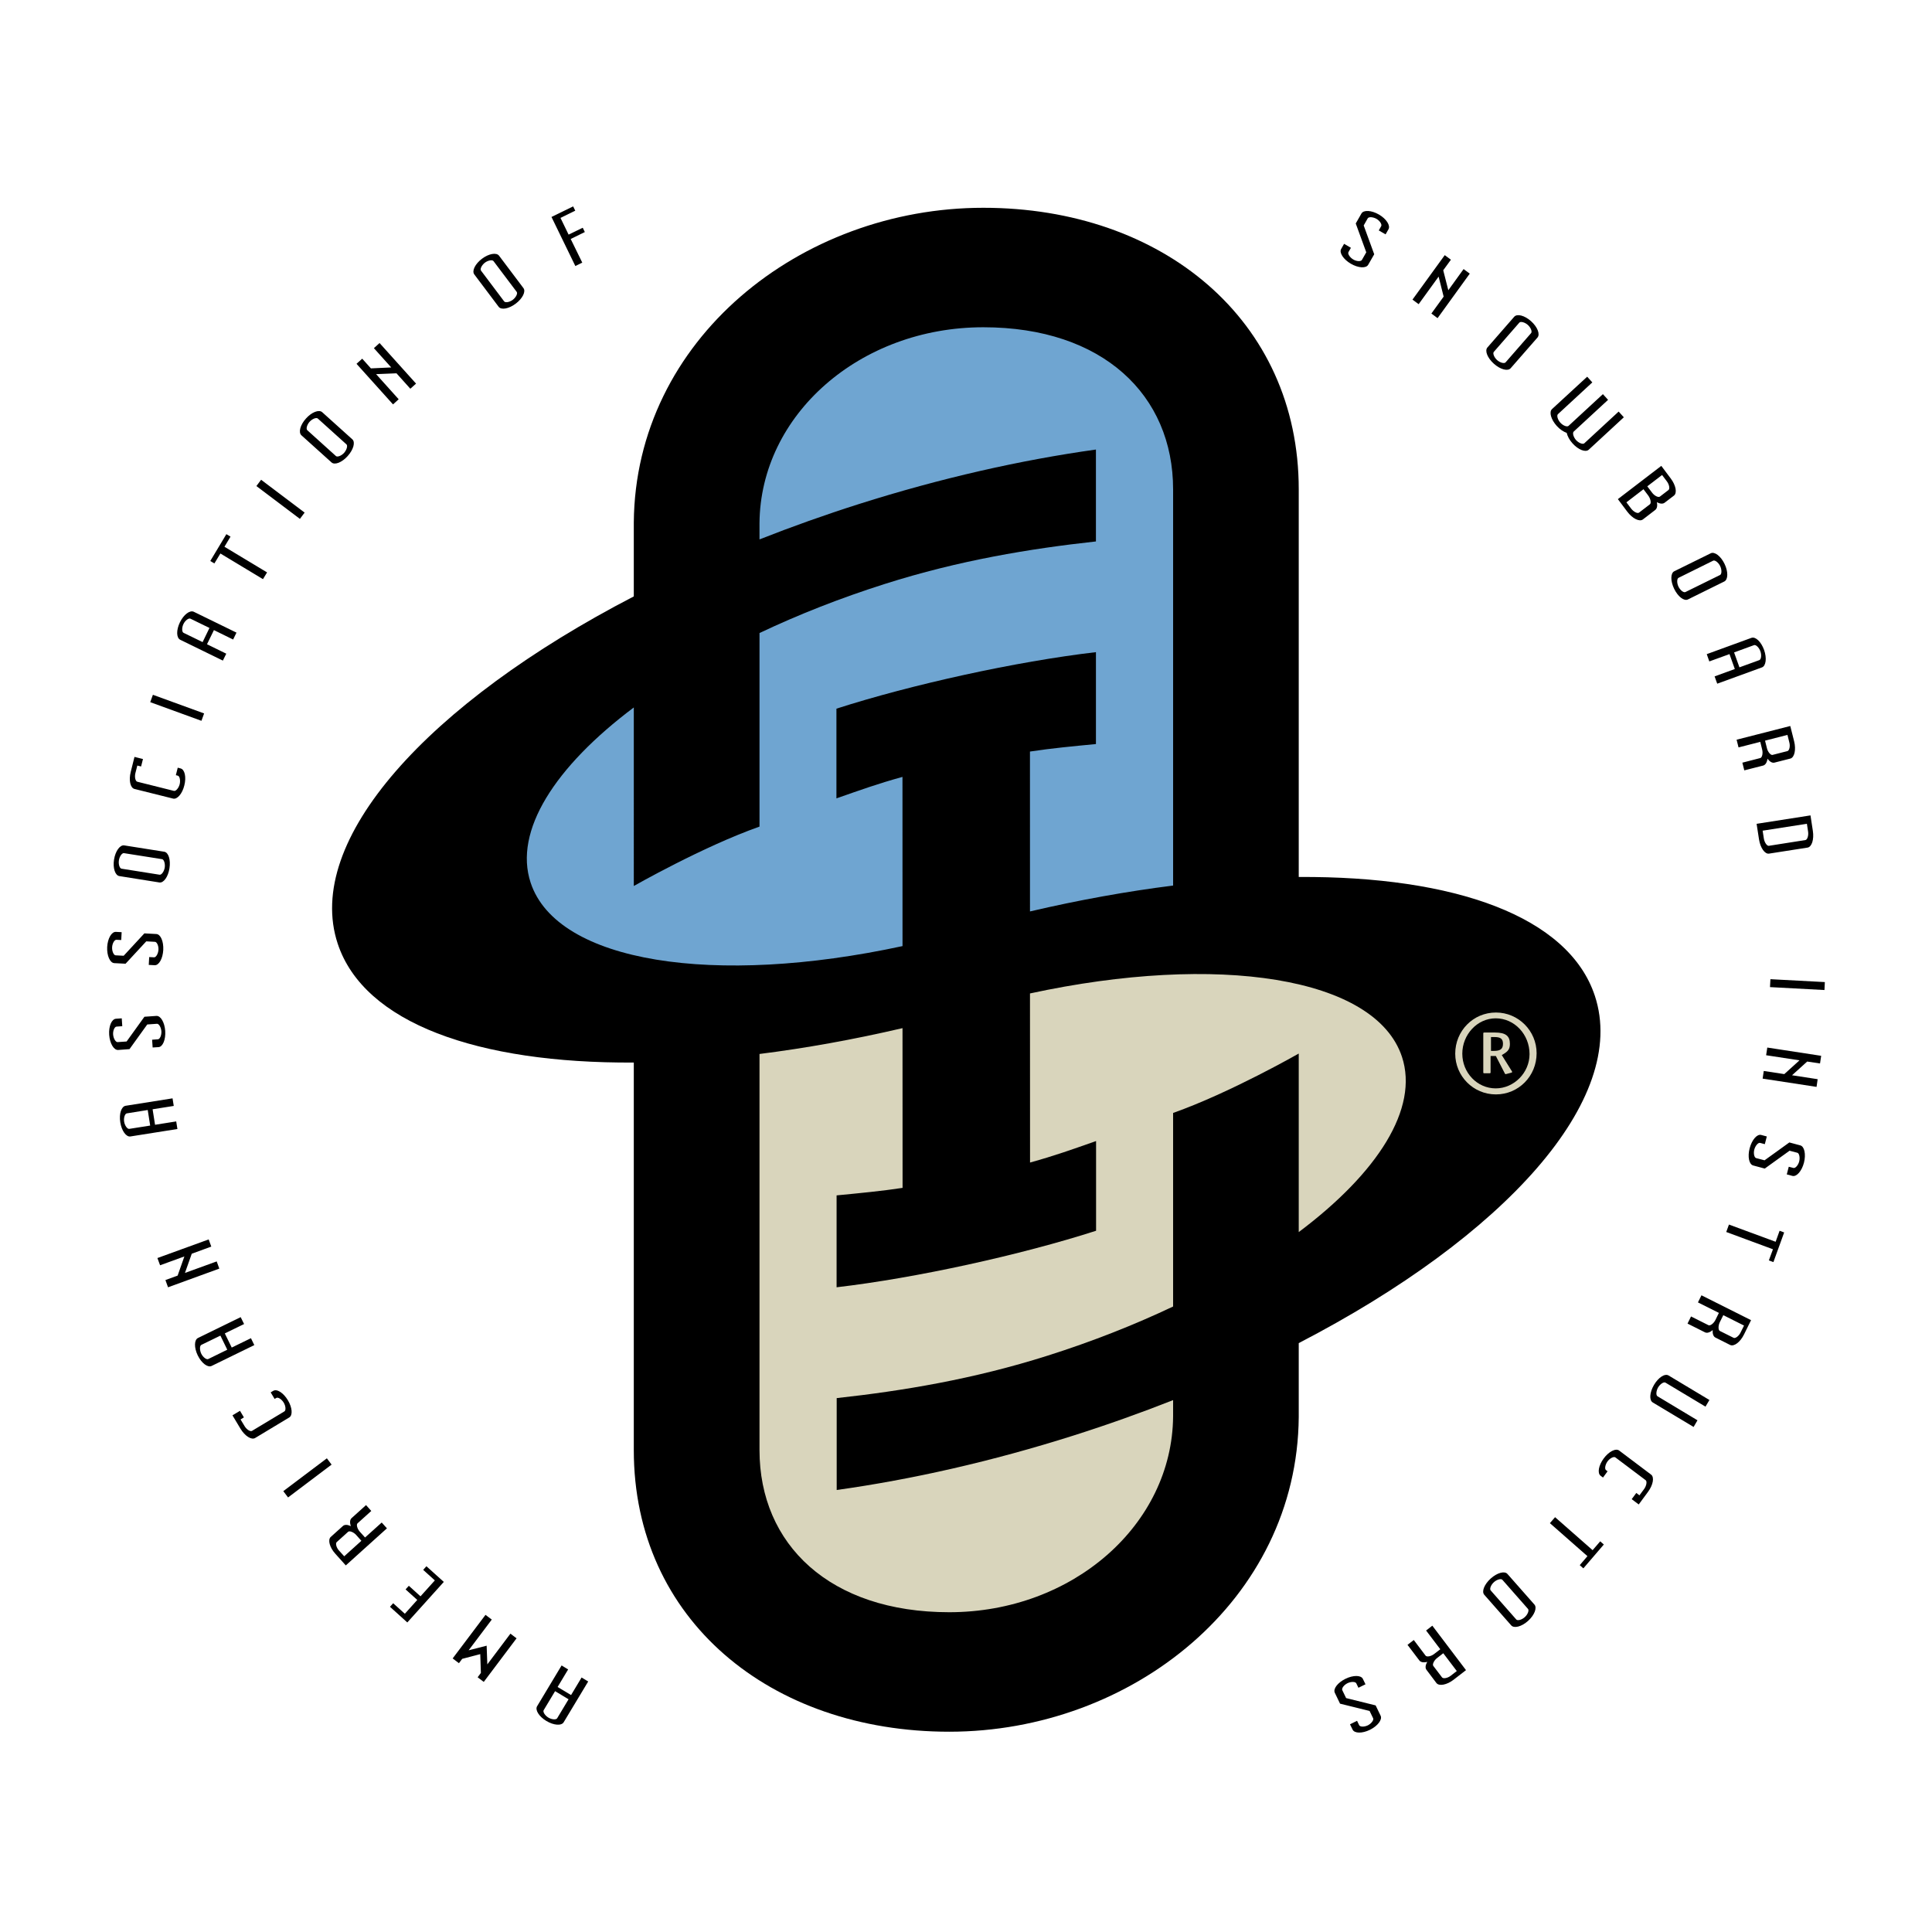
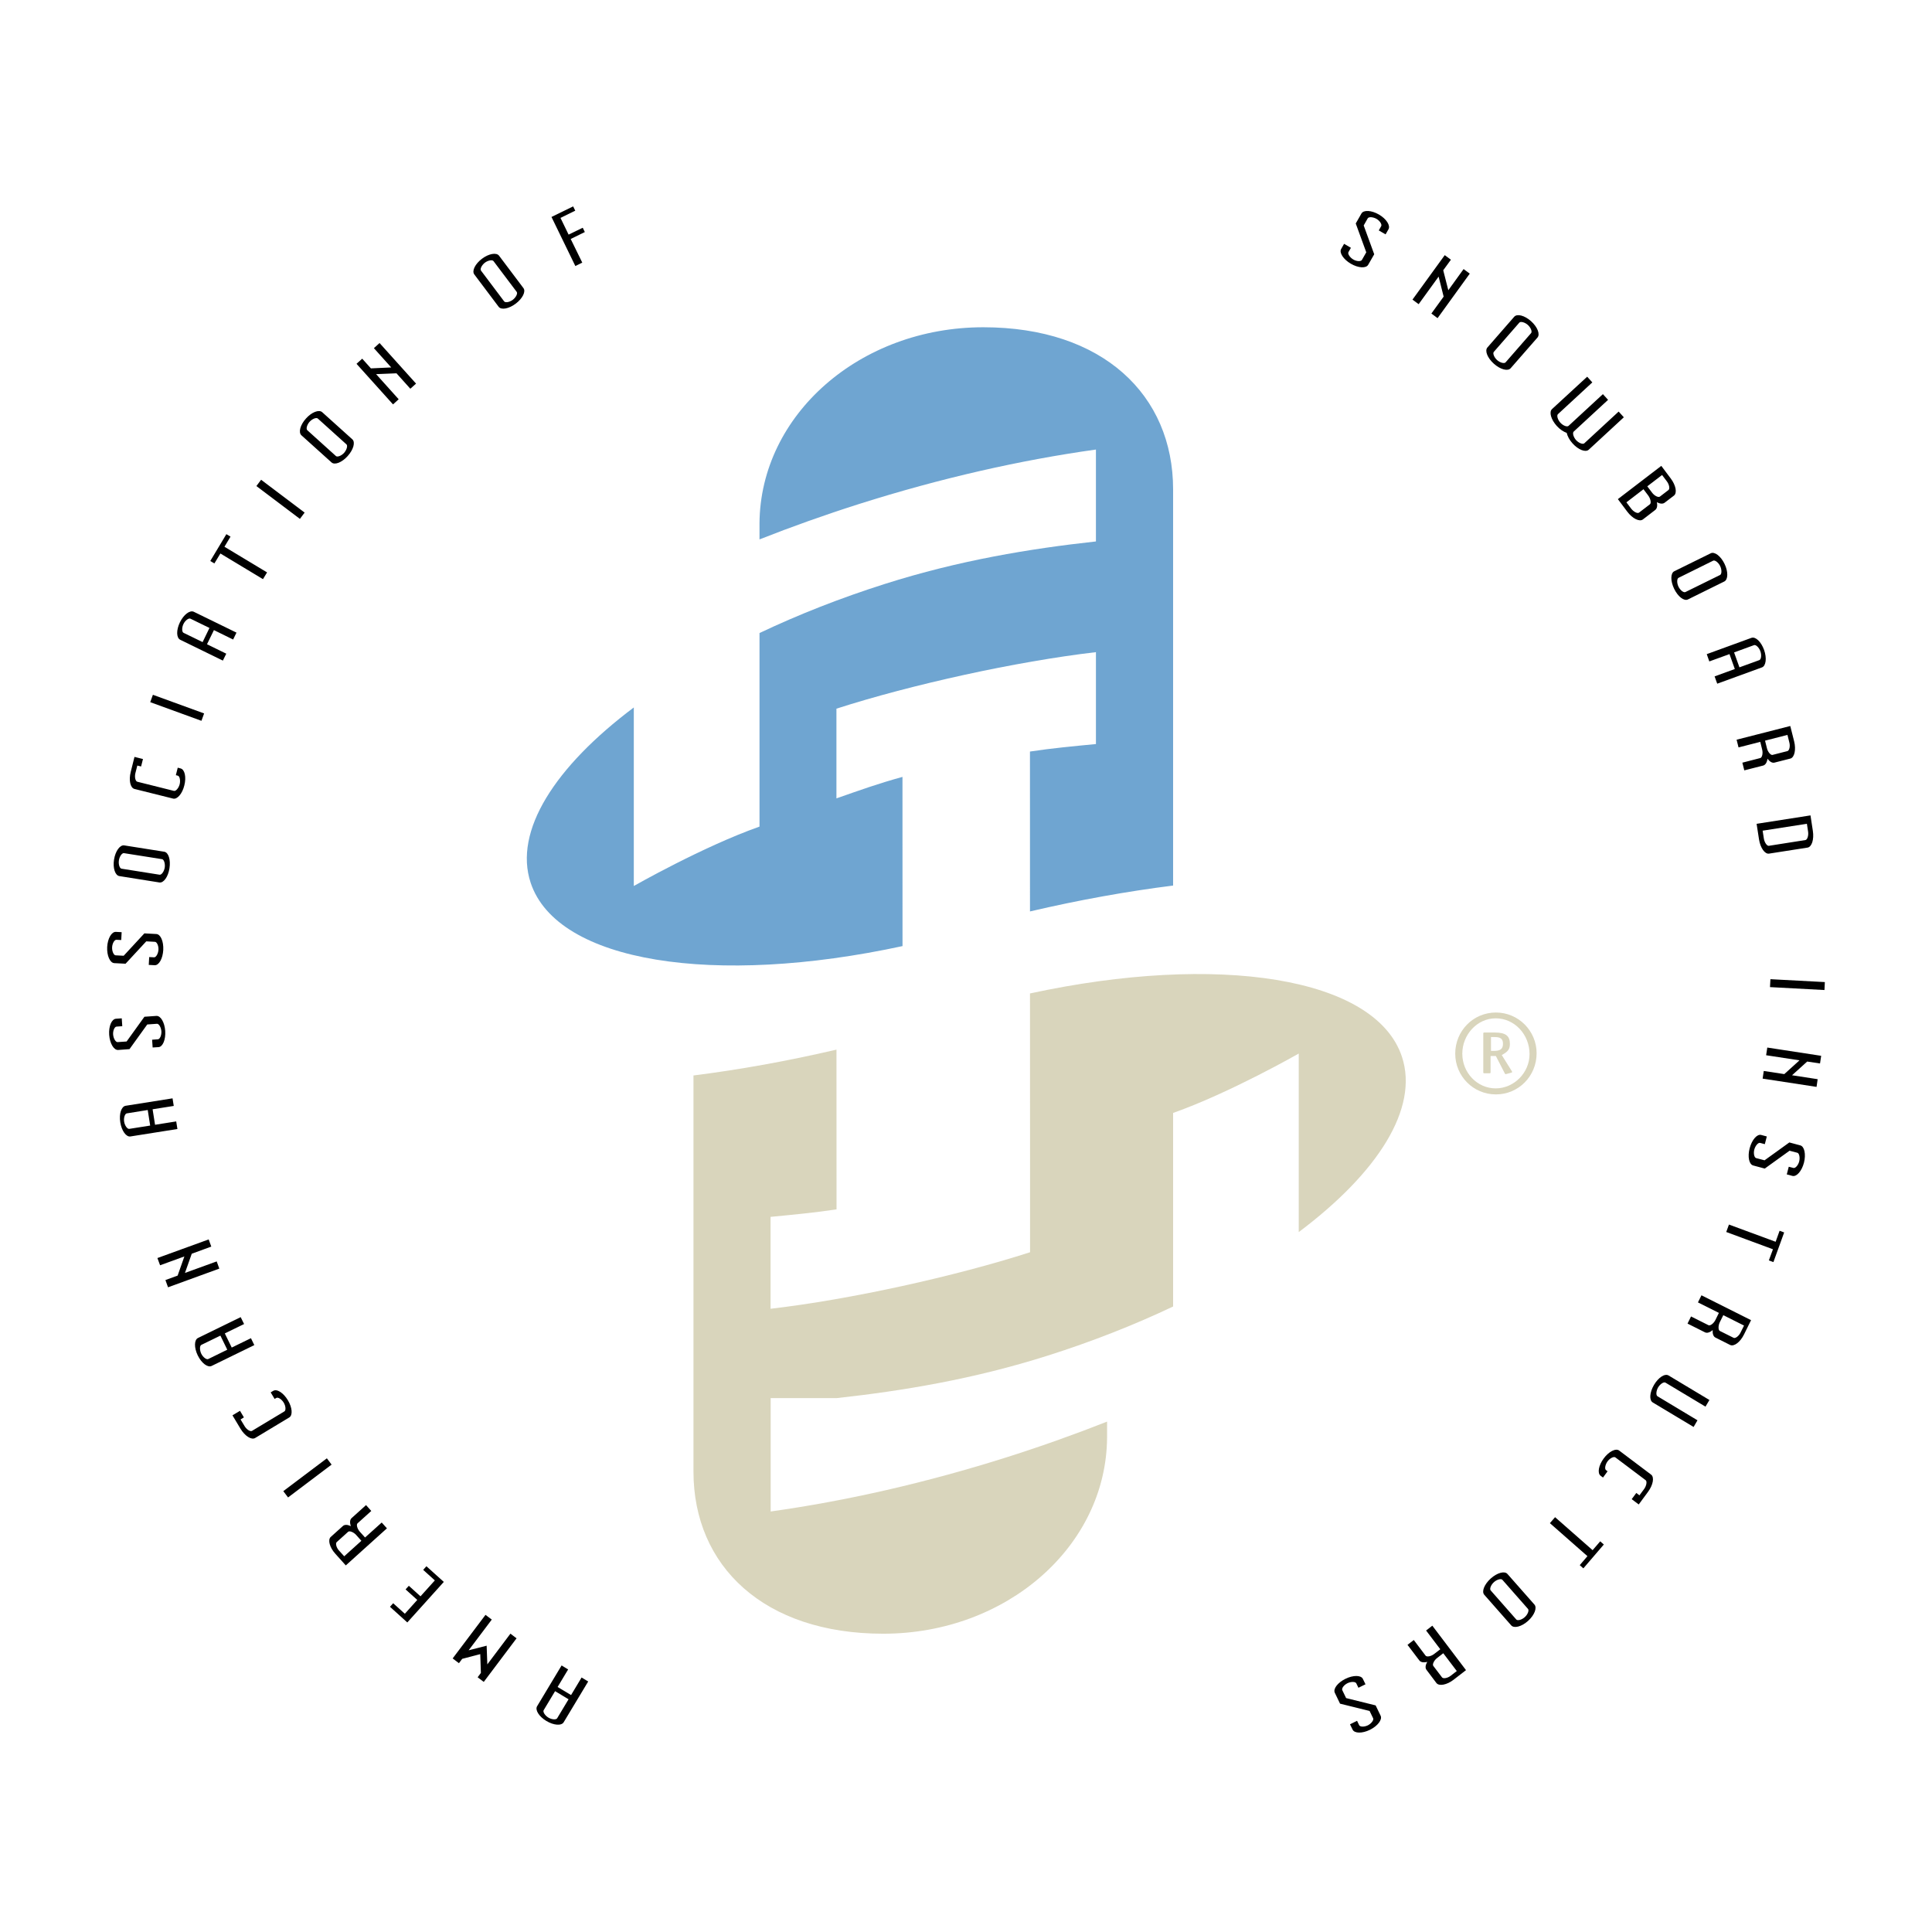
<svg xmlns="http://www.w3.org/2000/svg" version="1.0" id="Layer_1" x="0px" y="0px" width="192.756px" height="192.756px" viewBox="0 0 192.756 192.756" enable-background="new 0 0 192.756 192.756" xml:space="preserve">
  <g>
-     <polygon fill-rule="evenodd" clip-rule="evenodd" fill="#FFFFFF" points="0,0 192.756,0 192.756,192.756 0,192.756 0,0  " />
    <path fill-rule="evenodd" clip-rule="evenodd" d="M129.576,87.496c15.564-0.088,26.918,3.929,29.542,11.854   c3.41,10.31-8.987,24.008-29.542,34.652v7.371c-0.142,18.245-16.631,31.401-34.872,31.401c-17.853,0-31.47-11.19-31.47-28.094   v-38.669c-15.559,0.089-26.918-3.93-29.541-11.861c-3.407-10.304,8.987-24.002,29.541-34.646v-7.371   c0.146-18.246,16.631-31.402,34.872-31.402c17.853,0,31.47,11.191,31.47,28.094V87.496L129.576,87.496z" />
    <path fill-rule="evenodd" clip-rule="evenodd" fill="#FFFFFF" d="M162.33,98.29c-2.863-8.652-13.239-13.615-29.374-14.132V48.827   c0-8.391-2.993-15.831-8.662-21.506c-5.781-5.783-13.891-9.228-23.072-9.864h-6.103c-8.744,0.624-16.978,3.968-23.445,9.577   c-7.544,6.548-11.74,15.45-11.819,25.101v5.329C37.885,69.286,26.662,83.65,30.486,95.218c2.863,8.653,13.241,13.616,29.369,14.132   c0,9.384,0,35.331,0,35.331c0,8.392,3,15.831,8.668,21.501c4.577,4.583,10.606,7.702,17.479,9.117h17.164   c6.678-1.385,12.879-4.404,17.978-8.824c7.544-6.548,11.74-15.45,11.812-25.102v-5.329   C154.932,124.222,166.155,109.858,162.33,98.29L162.33,98.29z" />
-     <path fill-rule="evenodd" clip-rule="evenodd" d="M129.576,87.496c15.564-0.088,26.918,3.929,29.542,11.854   c3.41,10.31-8.987,24.008-29.542,34.652v7.371c-0.142,18.245-16.631,31.401-34.872,31.401c-17.853,0-31.47-11.19-31.47-28.094   v-38.669c-15.559,0.089-26.918-3.93-29.541-11.861c-3.407-10.304,8.987-24.002,29.541-34.646v-7.371   c0.146-18.246,16.631-31.402,34.872-31.402c17.853,0,31.47,11.191,31.47,28.094V87.496L129.576,87.496z" />
-     <path fill-rule="evenodd" clip-rule="evenodd" fill="#D9D5BC" d="M83.477,139.489c6.583-0.722,13.652-1.888,21.05-4.237   c4.468-1.416,8.669-3.078,12.514-4.901v-19.312c5.68-2.007,12.535-5.926,12.535-5.926v17.813   c7.878-5.91,12.001-12.326,10.298-17.489c-2.644-7.982-18.392-10.366-37.112-6.321l0.006,16.871   c2.491-0.69,4.184-1.302,6.588-2.144v8.95c-7.486,2.41-17.952,4.715-25.889,5.639v-9.169c2.335-0.226,4.415-0.42,6.583-0.748   l-0.006-15.937c-4.916,1.146-9.696,2.003-14.268,2.577v39.525c0,9.415,7.017,16.172,18.929,16.172   c12.321,0,22.252-8.731,22.336-19.547v-1.615c-3.192,1.26-6.51,2.445-9.933,3.532c-8.15,2.586-16.145,4.389-23.631,5.435V139.489   L83.477,139.489z" />
+     <path fill-rule="evenodd" clip-rule="evenodd" fill="#D9D5BC" d="M83.477,139.489c6.583-0.722,13.652-1.888,21.05-4.237   c4.468-1.416,8.669-3.078,12.514-4.901v-19.312c5.68-2.007,12.535-5.926,12.535-5.926v17.813   c7.878-5.91,12.001-12.326,10.298-17.489c-2.644-7.982-18.392-10.366-37.112-6.321l0.006,16.871   v8.95c-7.486,2.41-17.952,4.715-25.889,5.639v-9.169c2.335-0.226,4.415-0.42,6.583-0.748   l-0.006-15.937c-4.916,1.146-9.696,2.003-14.268,2.577v39.525c0,9.415,7.017,16.172,18.929,16.172   c12.321,0,22.252-8.731,22.336-19.547v-1.615c-3.192,1.26-6.51,2.445-9.933,3.532c-8.15,2.586-16.145,4.389-23.631,5.435V139.489   L83.477,139.489z" />
    <path fill-rule="evenodd" clip-rule="evenodd" fill="#6FA5D1" d="M102.762,90.934c4.917-1.149,9.702-2.007,14.279-2.582V48.827   c0-9.415-7.017-16.176-18.935-16.176c-12.321,0-22.247,8.735-22.331,19.552v1.614c3.193-1.258,6.51-2.445,9.932-3.532   c8.152-2.585,16.146-4.388,23.634-5.434v9.169c-6.583,0.721-13.659,1.887-21.052,4.237c-4.467,1.416-8.668,3.078-12.513,4.901   v19.312c-5.68,2.007-12.541,5.926-12.541,5.926V70.583c-7.874,5.91-12.001,12.325-10.292,17.488   c2.644,7.983,18.38,10.366,37.101,6.321L90.04,77.511c-2.497,0.69-4.186,1.302-6.589,2.143v-8.95   c7.488-2.41,17.953-4.714,25.891-5.639v9.169c-2.336,0.225-4.421,0.419-6.583,0.748L102.762,90.934L102.762,90.934z" />
    <path fill-rule="evenodd" clip-rule="evenodd" fill="#D9D5BC" d="M153.308,105.082c0,2.273-1.792,4.107-4.06,4.107   s-4.06-1.834-4.06-4.064c0-2.273,1.792-4.106,4.06-4.106C151.499,101.019,153.308,102.852,153.308,105.082L153.308,105.082z    M152.603,105.167c0-1.96-1.505-3.569-3.375-3.569c-1.851,0-3.334,1.63-3.334,3.527c0,1.901,1.483,3.463,3.334,3.463   C151.05,108.588,152.603,107.031,152.603,105.167L152.603,105.167z M149.963,105.188l-0.13,0.078l1.009,1.614   c0.035,0.068,0.024,0.114-0.021,0.131c-0.078,0.031-0.586,0.151-0.597,0.157c-0.031,0.004-0.072-0.027-0.083-0.062l-0.898-1.746   h-0.527v1.635c0,0.058-0.031,0.085-0.085,0.085h-0.558c-0.073,0-0.085-0.031-0.085-0.12v-3.882c0-0.033,0.043-0.063,0.085-0.063   h1.081c1.076,0,1.489,0.351,1.489,1.123C150.643,104.634,150.49,104.88,149.963,105.188L149.963,105.188z M148.756,104.848h0.298   c0.596,0,0.899-0.162,0.899-0.711c0-0.496-0.251-0.669-0.82-0.669h-0.377V104.848L148.756,104.848z" />
    <path fill-rule="evenodd" clip-rule="evenodd" d="M55.633,168.309l1.051-1.75l-0.653-0.397l-2.445,4.07   c-0.221,0.365,0.188,1.029,0.924,1.468c0.736,0.444,1.511,0.497,1.73,0.126l2.445-4.064l-0.659-0.398l-1.05,1.751L55.633,168.309   L55.633,168.309z M56.726,169.537l-1.139,1.896c-0.099,0.166-0.54,0.135-0.873-0.067c-0.341-0.205-0.575-0.575-0.471-0.742   l1.139-1.897L56.726,169.537L56.726,169.537z M38.604,152.482l-0.521-0.579l-1.662,1.494l-0.527-0.585   c-0.246-0.277-0.366-0.7-0.221-0.831l1.37-1.233l-0.523-0.585l-1.442,1.3c-0.171,0.157-0.198,0.455-0.072,0.8   c-0.329-0.157-0.622-0.171-0.794-0.015l-1.213,1.092c-0.318,0.287-0.11,1.055,0.455,1.677l1.045,1.165L38.604,152.482   L38.604,152.482z M34.342,155.272l-0.529-0.585c-0.25-0.276-0.364-0.7-0.219-0.831l1.139-1.029   c0.142-0.126,0.549,0.037,0.799,0.314l0.523,0.585L34.342,155.272L34.342,155.272z M22.429,133.036l1.924-0.937l-0.34-0.688   l-4.258,2.079c-0.387,0.188-0.401,0.966-0.025,1.74c0.376,0.773,0.997,1.238,1.383,1.051l4.26-2.08l-0.335-0.689l-1.918,0.934   L22.429,133.036L22.429,133.036z M22.675,134.66l-1.896,0.931c-0.178,0.089-0.529-0.183-0.701-0.533   c-0.167-0.355-0.167-0.794,0.01-0.879l1.902-0.924L22.675,134.66L22.675,134.66z M14.983,112.298l-2.084,0.329   c-0.194,0.032-0.45-0.323-0.513-0.71c-0.062-0.386,0.073-0.81,0.267-0.836l2.086-0.335L14.983,112.298L14.983,112.298z    M15.225,110.673l2.11-0.334l-0.12-0.757l-4.682,0.742c-0.424,0.067-0.669,0.804-0.533,1.649c0.136,0.852,0.591,1.479,1.013,1.411   l4.688-0.742l-0.12-0.758l-2.112,0.335L15.225,110.673L15.225,110.673z M11.912,87.408l3.992,0.636   c0.423,0.064,0.872-0.564,1.003-1.41c0.135-0.852-0.094-1.589-0.522-1.657l-3.987-0.631c-0.428-0.068-0.883,0.559-1.02,1.41   C11.242,86.603,11.488,87.343,11.912,87.408L11.912,87.408z M12.126,86.669c-0.194-0.031-0.324-0.448-0.262-0.835   c0.058-0.392,0.314-0.748,0.506-0.715l3.799,0.6c0.194,0.033,0.324,0.45,0.267,0.837c-0.062,0.387-0.318,0.746-0.513,0.715   L12.126,86.669L12.126,86.669z M21.343,62.866l1.917,0.941l0.334-0.69l-4.258-2.079c-0.387-0.188-1.009,0.277-1.385,1.05   c-0.376,0.773-0.36,1.546,0.027,1.74l4.258,2.08l0.339-0.69l-1.922-0.941L21.343,62.866L21.343,62.866z M20.214,64.062   l-1.902-0.925c-0.178-0.089-0.178-0.528-0.01-0.877c0.172-0.355,0.521-0.622,0.699-0.533l1.897,0.924L20.214,64.062L20.214,64.062z    M30.074,43.43l3.004,2.707c0.318,0.287,1.035,0.004,1.61-0.637c0.575-0.638,0.783-1.38,0.465-1.668l-3.005-2.706   c-0.318-0.287-1.044-0.016-1.619,0.627C29.953,42.389,29.754,43.141,30.074,43.43L30.074,43.43z M30.659,42.922   c-0.147-0.13-0.031-0.554,0.233-0.846c0.263-0.287,0.67-0.45,0.816-0.318l2.857,2.576c0.146,0.13,0.027,0.554-0.234,0.846   c-0.262,0.293-0.669,0.45-0.816,0.32L30.659,42.922L30.659,42.922z M47.321,27.378l2.429,3.229c0.256,0.345,1.02,0.205,1.704-0.312   c0.684-0.518,1.029-1.207,0.769-1.552l-2.43-3.229c-0.255-0.345-1.023-0.215-1.708,0.302   C47.399,26.334,47.059,27.033,47.321,27.378L47.321,27.378z M47.989,26.998c-0.12-0.157,0.079-0.549,0.387-0.79   c0.314-0.235,0.748-0.314,0.862-0.157l2.315,3.072c0.12,0.157-0.079,0.549-0.386,0.785c-0.313,0.24-0.747,0.318-0.867,0.161   L47.989,26.998L47.989,26.998z M142.904,162.195l-0.622,0.481l1.416,1.87l-0.622,0.479c-0.298,0.231-0.726,0.314-0.846,0.157   l-1.176-1.557l-0.627,0.481l1.181,1.557c0.141,0.188,0.438,0.235,0.789,0.141c-0.184,0.318-0.219,0.612-0.078,0.794l0.992,1.316   c0.261,0.341,1.04,0.194,1.709-0.322l1.243-0.961L142.904,162.195L142.904,162.195z M145.344,166.72l-0.621,0.481   c-0.297,0.229-0.731,0.308-0.852,0.151l-0.873-1.149c-0.11-0.151,0.078-0.549,0.376-0.777l0.622-0.482L145.344,166.72   L145.344,166.72z M153.088,160.085l-2.691-3.052c-0.282-0.324-1.029-0.12-1.667,0.455c-0.642,0.579-0.931,1.301-0.642,1.625   l2.686,3.051c0.287,0.324,1.04,0.13,1.683-0.449C153.093,161.141,153.376,160.409,153.088,160.085L153.088,160.085z    M152.45,160.524c0.13,0.145-0.032,0.559-0.324,0.819c-0.292,0.267-0.716,0.382-0.846,0.235l-2.556-2.904   c-0.13-0.146,0.031-0.56,0.325-0.82c0.291-0.267,0.715-0.383,0.845-0.235L152.45,160.524L152.45,160.524z M169.755,129.232   l-0.35,0.709l2.09,1.046l-0.35,0.711c-0.168,0.339-0.519,0.606-0.69,0.517l-1.74-0.872l-0.35,0.711l1.74,0.872   c0.209,0.104,0.49,0.016,0.768-0.225c-0.025,0.366,0.067,0.643,0.277,0.748l1.463,0.736c0.387,0.193,1.019-0.288,1.389-1.051   l0.701-1.422L169.755,129.232L169.755,129.232z M174.002,132.252l-0.35,0.705c-0.167,0.34-0.517,0.606-0.689,0.518l-1.379-0.689   c-0.162-0.084-0.168-0.528,0-0.867l0.35-0.705L174.002,132.252L174.002,132.252z M180.34,84.565   c0.424-0.068,0.659-0.81,0.529-1.667l-0.236-1.546l-5.376,0.841l0.239,1.546c0.131,0.858,0.586,1.49,0.999,1.427L180.34,84.565   L180.34,84.565z M180.126,83.812l-3.651,0.575c-0.184,0.025-0.435-0.334-0.496-0.727l-0.12-0.783l4.415-0.689l0.12,0.784   C180.455,83.362,180.319,83.786,180.126,83.812L180.126,83.812z M173.261,73.801l0.193,0.769l2.169-0.554l0.188,0.769   c0.094,0.366,0,0.798-0.188,0.846l-1.788,0.461l0.194,0.767l1.881-0.479c0.225-0.058,0.381-0.314,0.434-0.68   c0.219,0.293,0.47,0.444,0.694,0.386l1.584-0.403c0.417-0.11,0.585-0.893,0.381-1.714l-0.387-1.536L173.261,73.801L173.261,73.801z    M178.335,73.321l0.191,0.769c0.096,0.364-0.004,0.798-0.191,0.845l-1.49,0.382c-0.178,0.046-0.465-0.288-0.554-0.653l-0.193-0.769   L178.335,73.321L178.335,73.321z M173.083,66.748l-2.017,0.736l0.262,0.727l4.462-1.625c0.401-0.146,0.501-0.926,0.214-1.74   c-0.293-0.82-0.856-1.354-1.264-1.207l-4.457,1.625l0.255,0.726l2.013-0.73L173.083,66.748L173.083,66.748z M173.01,65.092   l1.991-0.727c0.184-0.068,0.502,0.242,0.632,0.612c0.137,0.376,0.083,0.814-0.105,0.883l-1.984,0.721L173.01,65.092L173.01,65.092z    M170.681,55.201l-3.638,1.792c-0.381,0.188-0.391,0.972-0.015,1.749c0.376,0.779,0.986,1.254,1.374,1.066l3.63-1.792   c0.387-0.193,0.403-0.978,0.027-1.755C171.684,55.479,171.066,55.013,170.681,55.201L170.681,55.201z M170.925,55.938   c0.178-0.083,0.522,0.182,0.696,0.538c0.172,0.355,0.167,0.8-0.006,0.889l-3.459,1.703c-0.178,0.089-0.522-0.182-0.694-0.538   c-0.173-0.355-0.167-0.799,0.011-0.883L170.925,55.938L170.925,55.938z M161.416,49.798l0.935,1.249   c0.523,0.695,1.224,1.036,1.559,0.779l1.238-0.951c0.188-0.147,0.224-0.434,0.161-0.769c0.293,0.157,0.585,0.194,0.769,0.052   l0.931-0.71c0.339-0.262,0.198-1.029-0.325-1.719l-0.936-1.249L161.416,49.798L161.416,49.798z M163.971,48.811l0.476,0.632   c0.235,0.319,0.318,0.752,0.162,0.873l-1.086,0.831c-0.146,0.115-0.539-0.083-0.779-0.397l-0.476-0.632L163.971,48.811   L163.971,48.811z M165.825,47.391l0.476,0.631c0.241,0.314,0.319,0.748,0.163,0.868l-0.852,0.653   c-0.152,0.12-0.55-0.072-0.785-0.392l-0.476-0.631L165.825,47.391L165.825,47.391z M151.071,31.605l-2.671,3.062   c-0.287,0.33,0.006,1.052,0.649,1.626c0.643,0.574,1.389,0.773,1.672,0.442l2.675-3.061c0.281-0.325,0-1.055-0.644-1.631   C152.11,31.469,151.358,31.276,151.071,31.605L151.071,31.605z M151.583,32.19c0.124-0.151,0.554-0.036,0.846,0.225   c0.294,0.261,0.461,0.674,0.329,0.82l-2.544,2.915c-0.131,0.152-0.555,0.037-0.847-0.224c-0.293-0.262-0.46-0.674-0.328-0.82   L151.583,32.19L151.583,32.19z M47.656,167.342l0.61,0.461l3.271-4.348l-0.611-0.465l-2.305,3.065l-0.068-1.864l-1.796,0.459   l2.309-3.065l-0.627-0.471l-3.276,4.347l0.626,0.476l0.325-0.433l1.802-0.471l0.062,1.875L47.656,167.342L47.656,167.342z    M40.79,158.214l-0.325,0.361l1.166,1.05l-1.238,1.379l-1.166-1.05l-0.319,0.355l1.73,1.562l3.642-4.045l-1.736-1.562l-0.323,0.361   l1.164,1.051l-1.431,1.588L40.79,158.214L40.79,158.214z M28.741,149.4l4.342-3.276l-0.471-0.627l-4.347,3.276L28.741,149.4   L28.741,149.4z M23.945,140.758l-0.752,0.449l0.798,1.333c0.444,0.736,1.097,1.149,1.463,0.93l3.402-2.048   c0.366-0.22,0.308-0.988-0.136-1.724c-0.444-0.738-1.091-1.155-1.463-0.931l-0.251,0.151l0.391,0.653l0.173-0.1   c0.167-0.104,0.538,0.137,0.736,0.471c0.204,0.333,0.235,0.773,0.068,0.873l-3.229,1.942c-0.167,0.105-0.538-0.13-0.742-0.47   l-0.403-0.669l0.335-0.204L23.945,140.758L23.945,140.758z M16.504,127.712l0.261,0.721l5.116-1.864l-0.261-0.717l-3.167,1.149   l0.679-1.917l1.949-0.711l-0.261-0.715l-5.115,1.858l0.267,0.721l2.424-0.882l-0.674,1.912L16.504,127.712L16.504,127.712z    M15.229,104.508l0.591-0.036c0.428-0.032,0.721-0.764,0.664-1.62c-0.064-0.857-0.455-1.525-0.883-1.494l-1.192,0.083l-1.776,2.468   l-0.899,0.062c-0.198,0.011-0.417-0.366-0.448-0.758c-0.027-0.392,0.146-0.777,0.339-0.788l0.574-0.043l-0.052-0.783l-0.575,0.041   c-0.434,0.032-0.737,0.742-0.68,1.6c0.062,0.862,0.465,1.542,0.894,1.516l1.134-0.084l1.772-2.461l0.965-0.068   c0.194-0.015,0.413,0.346,0.444,0.738c0.027,0.391-0.141,0.793-0.339,0.809l-0.585,0.043L15.229,104.508L15.229,104.508z    M14.842,96.269l0.591,0.031c0.428,0.021,0.81-0.668,0.856-1.526c0.043-0.857-0.267-1.567-0.694-1.587l-1.191-0.064l-2.064,2.232   l-0.805-0.042c-0.192-0.011-0.37-0.412-0.349-0.805c0.021-0.392,0.234-0.756,0.432-0.746l0.477,0.025l0.042-0.783l-0.575-0.031   c-0.43-0.021-0.82,0.653-0.868,1.509c-0.042,0.857,0.277,1.583,0.705,1.61l1.129,0.058l2.065-2.232l0.866,0.047   c0.194,0.01,0.372,0.393,0.351,0.784c-0.021,0.392-0.241,0.773-0.434,0.763l-0.491-0.025L14.842,96.269L14.842,96.269z    M14.989,70.055l5.109,1.86l0.267-0.736l-5.11-1.86L14.989,70.055L14.989,70.055z M14.264,75.729l-0.847-0.213l-0.376,1.505   c-0.209,0.835-0.037,1.588,0.376,1.693l3.851,0.961c0.413,0.104,0.92-0.485,1.123-1.316c0.21-0.836,0.043-1.589-0.376-1.693   l-0.282-0.074l-0.188,0.748l0.194,0.047c0.187,0.046,0.281,0.476,0.187,0.856c-0.093,0.376-0.381,0.711-0.569,0.664l-3.657-0.914   c-0.194-0.047-0.288-0.476-0.194-0.852l0.194-0.763l0.376,0.093L14.264,75.729L14.264,75.729z M22.999,53.54l-0.414-0.246   l-1.604,2.675l0.407,0.246l0.602-0.992l4.248,2.559l0.408-0.674l-4.252-2.559L22.999,53.54L22.999,53.54z M25.581,48.493   l4.341,3.276l0.471-0.627l-4.342-3.276L25.581,48.493L25.581,48.493z M36.139,35.785l-0.569,0.513l3.642,4.049l0.564-0.512   l-2.253-2.507l2.034-0.083l1.383,1.54l0.57-0.511l-3.642-4.049l-0.564,0.511l1.729,1.924l-2.027,0.094L36.139,35.785L36.139,35.785   z M55.921,21.741l1.472-0.721l-0.209-0.428l-2.162,1.055l2.381,4.896l0.69-0.341l-1.155-2.361l1.411-0.69l-0.208-0.428   l-1.412,0.684L55.921,21.741L55.921,21.741z M134.101,24.327l-0.293,0.513c-0.215,0.376,0.226,1.04,0.968,1.474   c0.746,0.433,1.515,0.475,1.728,0.104l0.602-1.05l-1.05-2.874l0.402-0.71c0.1-0.172,0.538-0.141,0.877,0.052   c0.341,0.199,0.564,0.56,0.465,0.732l-0.24,0.423l0.681,0.391l0.287-0.507c0.214-0.37-0.204-1.034-0.946-1.468   c-0.747-0.434-1.536-0.481-1.751-0.105l-0.568,0.994l1.05,2.878l-0.434,0.758c-0.1,0.171-0.522,0.157-0.862-0.042   c-0.339-0.198-0.58-0.57-0.481-0.738l0.246-0.428L134.101,24.327L134.101,24.327z M144.759,25.911l-0.616-0.455l-3.219,4.436   l0.616,0.455l1.991-2.749l0.502,1.996l-1.224,1.687l0.618,0.46l3.212-4.441l-0.616-0.455l-1.525,2.112l-0.507-1.992L144.759,25.911   L144.759,25.911z M160.438,39.892l-0.517-0.568l-3.428,3.167c-0.146,0.13-0.554-0.027-0.815-0.32   c-0.267-0.292-0.387-0.721-0.24-0.852l3.428-3.167l-0.512-0.568l-3.507,3.229c-0.318,0.293-0.104,1.046,0.476,1.688   c0.313,0.343,0.669,0.574,0.988,0.688c0.073,0.318,0.266,0.701,0.584,1.05c0.575,0.638,1.297,0.919,1.615,0.628l3.501-3.235   l-0.517-0.57l-3.428,3.167c-0.146,0.13-0.554-0.025-0.82-0.319c-0.262-0.292-0.382-0.715-0.235-0.852L160.438,39.892   L160.438,39.892z M182.065,97.982l-5.43-0.288l-0.042,0.79l5.435,0.291L182.065,97.982L182.065,97.982z M181.584,106.102   l0.115-0.763l-5.376-0.825l-0.116,0.767l3.329,0.509l-1.516,1.373l-2.049-0.313l-0.113,0.764l5.38,0.824l0.11-0.767l-2.555-0.393   l1.51-1.368L181.584,106.102L181.584,106.102z M176.275,113.385l-0.564-0.151c-0.417-0.109-0.93,0.497-1.148,1.332   c-0.22,0.842-0.058,1.604,0.355,1.714l1.153,0.308l2.472-1.781l0.779,0.204c0.192,0.052,0.281,0.485,0.183,0.868   c-0.1,0.386-0.387,0.699-0.575,0.646l-0.465-0.119l-0.198,0.763l0.559,0.15c0.419,0.11,0.936-0.476,1.155-1.316   c0.214-0.835,0.051-1.619-0.366-1.729l-1.092-0.293l-2.472,1.782l-0.842-0.22c-0.188-0.052-0.281-0.471-0.182-0.852   c0.1-0.383,0.391-0.716,0.579-0.664l0.471,0.126L176.275,113.385L176.275,113.385z M176.479,125.752l0.455,0.167l1.072-2.957   l-0.455-0.168l-0.396,1.098l-4.657-1.718l-0.271,0.742l4.661,1.724L176.479,125.752L176.479,125.752z M170.549,139.677   l-4.074-2.444c-0.372-0.226-1.02,0.198-1.458,0.944c-0.439,0.748-0.491,1.525-0.121,1.746l4.076,2.445l0.386-0.665l-3.991-2.398   c-0.167-0.099-0.136-0.537,0.062-0.882c0.204-0.34,0.569-0.581,0.737-0.476l3.991,2.394L170.549,139.677L170.549,139.677z    M162.795,149.571l0.701,0.529l0.924-1.254c0.512-0.695,0.653-1.464,0.309-1.725l-3.182-2.397   c-0.346-0.257-1.034,0.093-1.547,0.788c-0.512,0.694-0.648,1.463-0.308,1.724l0.24,0.178l0.454-0.62l-0.156-0.122   c-0.157-0.114-0.079-0.554,0.156-0.872c0.229-0.312,0.622-0.511,0.779-0.396l3.024,2.277c0.157,0.12,0.078,0.554-0.151,0.872   l-0.471,0.639l-0.312-0.24L162.795,149.571L162.795,149.571z M157.613,156.155l0.359,0.32l2.043-2.379l-0.36-0.318l-0.759,0.883   l-3.745-3.291l-0.517,0.595l3.745,3.293L157.613,156.155L157.613,156.155z M136.236,168.042l-0.261-0.537   c-0.188-0.387-0.977-0.387-1.744-0.006c-0.773,0.382-1.244,0.998-1.056,1.391l0.522,1.085l2.947,0.728l0.355,0.731   c0.083,0.177-0.184,0.532-0.533,0.706c-0.355,0.171-0.773,0.161-0.862-0.017l-0.209-0.438l-0.706,0.35l0.256,0.522   c0.185,0.393,0.962,0.407,1.734,0.026c0.773-0.382,1.255-1.019,1.066-1.405l-0.496-1.029l-2.947-0.731l-0.381-0.79   c-0.084-0.178,0.162-0.517,0.518-0.694c0.35-0.172,0.789-0.167,0.878,0.011l0.214,0.444L136.236,168.042L136.236,168.042z" />
  </g>
</svg>